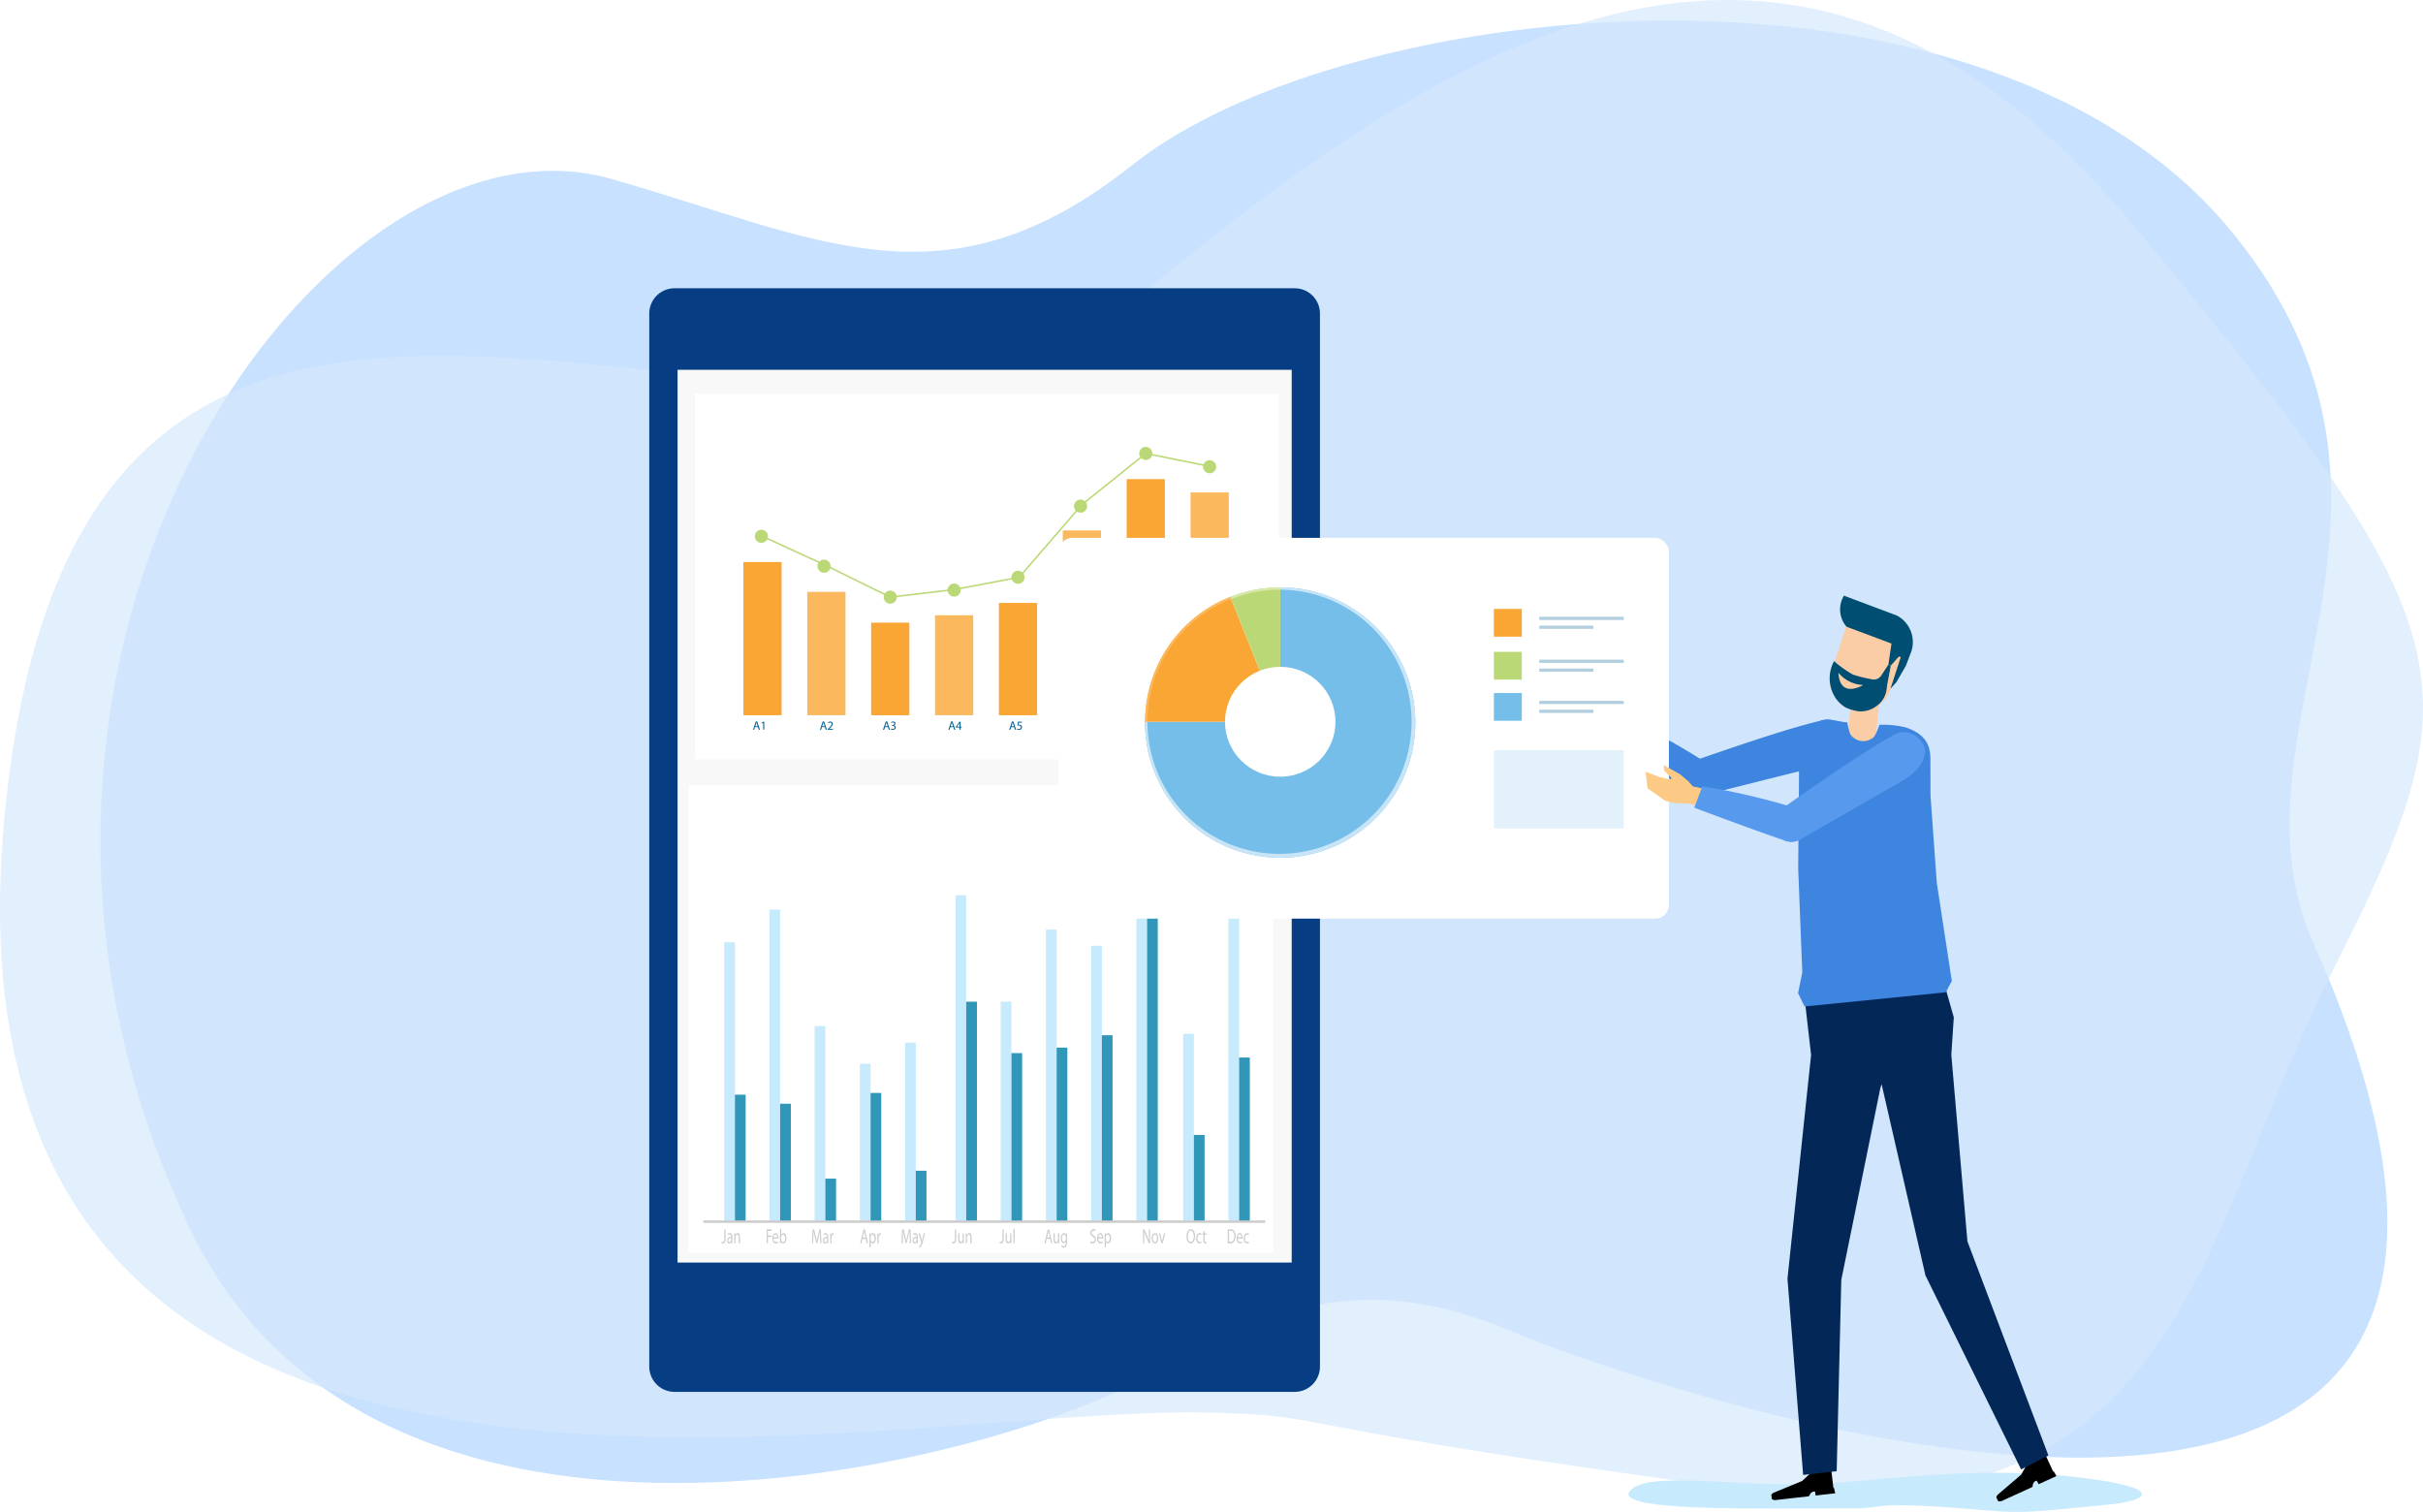
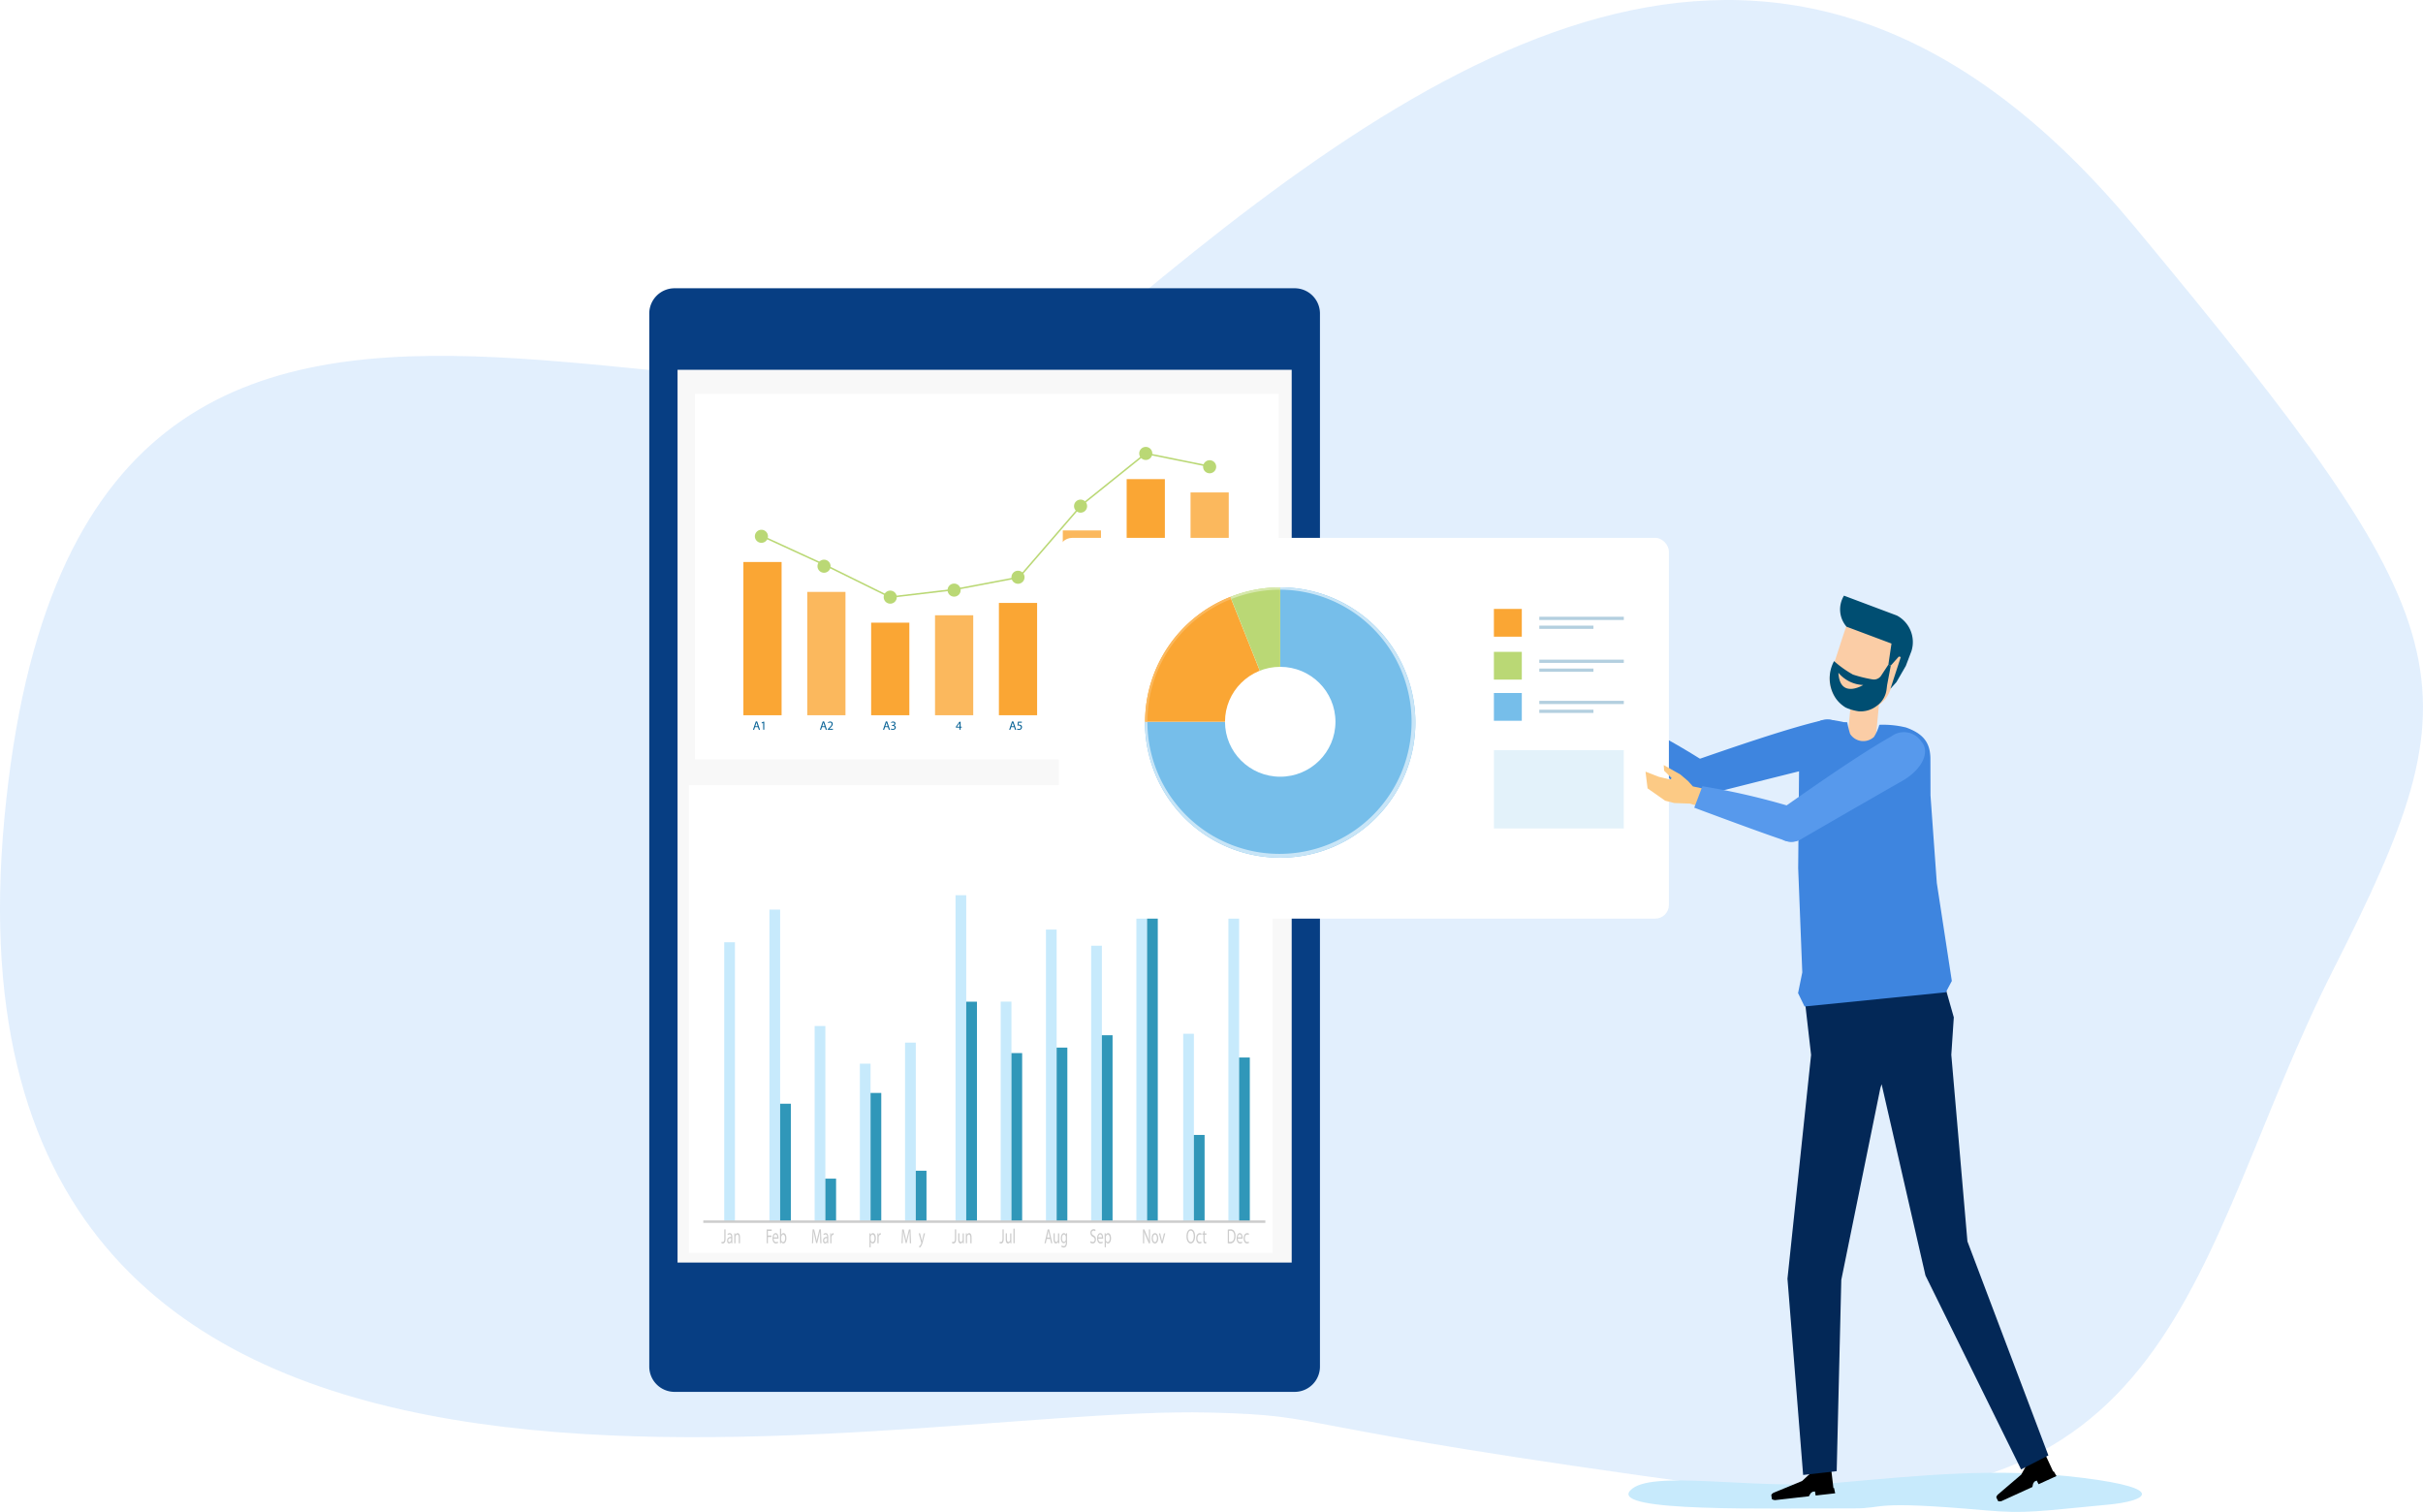
<svg xmlns="http://www.w3.org/2000/svg" width="241.998" height="150.999" viewBox="0 0 241.998 150.999">
  <defs>
    <filter id="Rectangle_4053" x="96.74" y="44.714" width="78.941" height="56.03">
      <feOffset dy="3" />
      <feGaussianBlur stdDeviation="3" result="blur" />
      <feFlood flood-opacity="0.161" />
      <feComposite operator="in" in2="blur" />
      <feComposite in="SourceGraphic" />
    </filter>
  </defs>
  <g id="Mobile-Analytics" transform="translate(13499.752 -12514.104)">
    <g id="Group_14998" data-name="Group 14998" transform="translate(-13499.751 12514.104)">
      <g id="Group_14996" data-name="Group 14996">
-         <path id="Path_10434" data-name="Path 10434" d="M391.8,456.874c-20.74,9.288-74.96,19.959-92.317-16.5-26.965-56.648,13.2-112.986,42.086-104.774,20.737,5.9,33.313,13.54,52.092-1.407,21.247-16.912,85.213-23.826,110.032,7,21.864,27.153-1.536,49.478,7.871,70.631,34.545,77.683-61.748,46.546-80.5,38.7S401.879,452.361,391.8,456.874Z" transform="translate(-280.544 -317.737)" fill="#c7e1ff" />
        <path id="Path_10435" data-name="Path 10435" d="M404,459.36c-33.313-.815-127.9,22.454-120.321-59.261s79.908-24.319,112.688-51.662,66.6-47.826,100.12-7.461,34.293,45.5,19.822,74.109-14.866,57.935-60.926,51.707S416.968,459.677,404,459.36Z" transform="translate(-283.25 -318.287)" fill="#d6e8fd" opacity="0.7" />
      </g>
      <g id="Group_14997" data-name="Group 14997" transform="translate(64.845 28.79)">
        <path id="Path_10436" data-name="Path 10436" d="M2.524,0H64.46a2.525,2.525,0,0,1,2.525,2.525V107.694a2.525,2.525,0,0,1-2.525,2.525H2.525A2.525,2.525,0,0,1,0,107.694V2.524A2.524,2.524,0,0,1,2.524,0Z" fill="#073e83" />
        <rect id="Rectangle_4016" data-name="Rectangle 4016" width="61.338" height="89.161" transform="translate(2.824 8.143)" fill="#f8f8f8" />
      </g>
      <path id="Path_10437" data-name="Path 10437" d="M459.916,428.812c-8.545-.022-24.3.41-22.351-1.774s12.2-.045,20.612-.776,16.022-1.571,24.622-.493,6.262,2.322,2.488,2.673c-6.937.645-8.168.923-12.189.57C461.326,427.975,463.243,428.822,459.916,428.812Z" transform="translate(-274.755 -278.167)" fill="#c7eafc" />
    </g>
    <g id="Group_15043" data-name="Group 15043" transform="translate(-13430.941 12553.433)">
      <g id="Group_15011" data-name="Group 15011" transform="translate(0.601)">
        <g id="Group_14999" data-name="Group 14999">
          <rect id="Rectangle_4017" data-name="Rectangle 4017" width="58.294" height="36.511" fill="#fff" />
        </g>
        <g id="Group_15010" data-name="Group 15010" transform="translate(4.834 5.304)">
          <g id="Group_15000" data-name="Group 15000" transform="translate(0 3.218)">
            <rect id="Rectangle_4018" data-name="Rectangle 4018" width="3.816" height="15.305" transform="translate(0 8.277)" fill="#faa634" />
            <rect id="Rectangle_4019" data-name="Rectangle 4019" width="3.816" height="12.317" transform="translate(6.38 11.264)" fill="#fbb85d" />
            <rect id="Rectangle_4020" data-name="Rectangle 4020" width="3.816" height="9.245" transform="translate(12.76 14.336)" fill="#faa634" />
            <rect id="Rectangle_4021" data-name="Rectangle 4021" width="3.816" height="9.984" transform="translate(19.14 13.597)" fill="#fbb85d" />
            <rect id="Rectangle_4022" data-name="Rectangle 4022" width="3.816" height="11.216" transform="translate(25.52 12.365)" fill="#faa634" />
            <rect id="Rectangle_4023" data-name="Rectangle 4023" width="3.816" height="18.458" transform="translate(31.9 5.124)" fill="#fbb85d" />
            <rect id="Rectangle_4024" data-name="Rectangle 4024" width="3.816" height="23.582" transform="translate(38.28)" fill="#faa634" />
            <rect id="Rectangle_4025" data-name="Rectangle 4025" width="3.816" height="22.251" transform="translate(44.66 1.33)" fill="#fbb85d" />
          </g>
          <g id="Group_15001" data-name="Group 15001" transform="translate(1.147)">
            <path id="Path_10438" data-name="Path 10438" d="M167.774,241.169l-.021-.01-6.263-3.088-6.5-2.986.064-.141,6.5,2.988,6.244,3.079,6.357-.752,6.473-1.226,6.237-7.222,6.419-5.156.035.008,6.577,1.33-.031.151-6.542-1.323-6.352,5.1-6.263,7.253-.027.005-6.5,1.232Z" transform="translate(-154.267 -226.085)" fill="#bad875" />
            <path id="Path_10439" data-name="Path 10439" d="M155.106,233.718h0a.653.653,0,0,1-.654-.652h0a.653.653,0,0,1,.654-.652h0a.652.652,0,0,1,.653.652h0a.652.652,0,0,1-.653.652Z" transform="translate(-154.452 -224.138)" fill="#bad875" />
            <path id="Path_10440" data-name="Path 10440" d="M159.771,235.951h0a.652.652,0,0,1-.653-.652h0a.652.652,0,0,1,.653-.652h0a.652.652,0,0,1,.654.652h0a.652.652,0,0,1-.654.652Z" transform="translate(-152.864 -223.383)" fill="#bad875" />
            <path id="Path_10441" data-name="Path 10441" d="M164.706,238.259h0a.652.652,0,0,1-.654-.652h0a.652.652,0,0,1,.654-.652h0a.652.652,0,0,1,.653.652h0a.652.652,0,0,1-.653.652Z" transform="translate(-151.185 -222.602)" fill="#bad875" />
            <path id="Path_10442" data-name="Path 10442" d="M169.466,237.735h0a.652.652,0,0,1-.654-.652h0a.652.652,0,0,1,.654-.652h0a.652.652,0,0,1,.653.652h0a.652.652,0,0,1-.653.652Z" transform="translate(-149.565 -222.78)" fill="#bad875" />
-             <path id="Path_10443" data-name="Path 10443" d="M174.226,236.774h0a.653.653,0,0,1-.654-.652h0a.653.653,0,0,1,.654-.652h0a.652.652,0,0,1,.653.652h0a.652.652,0,0,1-.653.652Z" transform="translate(-147.945 -223.104)" fill="#bad875" />
+             <path id="Path_10443" data-name="Path 10443" d="M174.226,236.774h0a.653.653,0,0,1-.654-.652h0a.653.653,0,0,1,.654-.652a.652.652,0,0,1,.653.652h0a.652.652,0,0,1-.653.652Z" transform="translate(-147.945 -223.104)" fill="#bad875" />
            <path id="Path_10444" data-name="Path 10444" d="M178.888,231.467h0a.652.652,0,0,1-.653-.652h0a.653.653,0,0,1,.653-.653h0a.653.653,0,0,1,.653.653h0a.652.652,0,0,1-.653.652Z" transform="translate(-146.358 -224.899)" fill="#bad875" />
            <path id="Path_10445" data-name="Path 10445" d="M183.746,227.534h0a.653.653,0,0,1-.654-.652h0a.654.654,0,0,1,.654-.653h0a.653.653,0,0,1,.653.653h0a.652.652,0,0,1-.653.652Z" transform="translate(-144.705 -226.229)" fill="#bad875" />
            <path id="Path_10446" data-name="Path 10446" d="M188.506,228.528h0a.653.653,0,0,1-.654-.652h0a.654.654,0,0,1,.654-.653h0a.653.653,0,0,1,.653.653h0a.652.652,0,0,1-.653.652Z" transform="translate(-143.085 -225.893)" fill="#bad875" />
          </g>
          <g id="Group_15009" data-name="Group 15009" transform="translate(0.96 27.417)">
            <path id="Path_10447" data-name="Path 10447" d="M154.509,247.289l-.086.261h-.111l.283-.831h.129l.284.831h-.114l-.09-.261Zm.273-.084-.082-.238a1.358,1.358,0,0,1-.043-.153h0c-.012.05-.027.1-.043.151l-.08.24Z" transform="translate(-154.312 -246.719)" fill="#005d92" />
            <path id="Path_10448" data-name="Path 10448" d="M155.111,246.842h0l-.139.075-.02-.082.174-.094h.092v.8h-.1Z" transform="translate(-154.095 -246.711)" fill="#005d92" />
            <g id="Group_15002" data-name="Group 15002" transform="translate(6.688)">
              <path id="Path_10449" data-name="Path 10449" d="M159.5,247.289l-.087.261H159.3l.283-.831h.13l.284.831h-.115l-.088-.261Zm.272-.084-.082-.238c-.017-.055-.031-.1-.043-.153h0c-.012.05-.025.1-.042.151l-.082.24Z" transform="translate(-159.302 -246.719)" fill="#005d92" />
              <path id="Path_10450" data-name="Path 10450" d="M159.885,247.546v-.066l.084-.083c.205-.2.3-.3.3-.419a.143.143,0,0,0-.16-.157.275.275,0,0,0-.17.067l-.035-.076a.356.356,0,0,1,.228-.082.226.226,0,0,1,.245.233c0,.149-.107.268-.276.431l-.064.059h.361v.09Z" transform="translate(-159.104 -246.715)" fill="#005d92" />
            </g>
            <g id="Group_15003" data-name="Group 15003" transform="translate(12.982)">
              <path id="Path_10451" data-name="Path 10451" d="M164.2,247.289l-.086.261H164l.283-.831h.129l.284.831h-.114l-.09-.261Zm.273-.084-.082-.238a1.358,1.358,0,0,1-.043-.153h0c-.012.05-.025.1-.042.151l-.082.24Z" transform="translate(-163.998 -246.719)" fill="#005d92" />
              <path id="Path_10452" data-name="Path 10452" d="M164.608,247.421a.357.357,0,0,0,.177.051c.139,0,.184-.088.182-.155,0-.112-.1-.161-.208-.161h-.06v-.082h.06c.079,0,.178-.04.178-.135,0-.064-.04-.12-.141-.12a.3.3,0,0,0-.16.052l-.028-.078a.369.369,0,0,1,.209-.063c.158,0,.229.094.229.191a.2.2,0,0,1-.147.189h0a.208.208,0,0,1,.178.206c0,.128-.1.241-.292.241a.418.418,0,0,1-.209-.055Z" transform="translate(-163.801 -246.715)" fill="#005d92" />
            </g>
            <g id="Group_15004" data-name="Group 15004" transform="translate(19.513)">
-               <path id="Path_10453" data-name="Path 10453" d="M169.068,247.289l-.087.261h-.111l.283-.831h.13l.284.831h-.115l-.088-.261Zm.272-.084-.082-.238c-.017-.055-.031-.1-.043-.153h0c-.012.05-.025.1-.042.151l-.082.24Z" transform="translate(-168.87 -246.719)" fill="#005d92" />
              <path id="Path_10454" data-name="Path 10454" d="M169.8,247.542v-.218h-.373v-.071l.358-.511h.118v.5h.113v.084H169.9v.218Zm0-.3v-.394h0c-.024.047-.044.082-.066.118l-.2.273h0Z" transform="translate(-168.681 -246.711)" fill="#005d92" />
            </g>
            <g id="Group_15005" data-name="Group 15005" transform="translate(25.59)">
              <path id="Path_10455" data-name="Path 10455" d="M173.6,247.289l-.086.261H173.4l.283-.831h.129l.284.831h-.115l-.088-.261Zm.273-.084-.082-.238a1.358,1.358,0,0,1-.043-.153h0c-.013.05-.027.1-.043.151l-.08.24Z" transform="translate(-173.404 -246.719)" fill="#005d92" />
              <path id="Path_10456" data-name="Path 10456" d="M174.467,246.833h-.307l-.031.206a.4.4,0,0,1,.066-.005.341.341,0,0,1,.173.043.228.228,0,0,1,.114.206.278.278,0,0,1-.3.274.4.4,0,0,1-.2-.05l.028-.083a.349.349,0,0,0,.172.044.177.177,0,0,0,.189-.174c0-.1-.07-.177-.231-.177a.8.8,0,0,0-.111.008l.052-.384h.385Z" transform="translate(-173.207 -246.711)" fill="#005d92" />
            </g>
            <g id="Group_15006" data-name="Group 15006" transform="translate(32.179)">
              <path id="Path_10457" data-name="Path 10457" d="M178.518,247.289l-.087.261h-.111l.283-.831h.13l.284.831H178.9l-.088-.261Zm.272-.084-.08-.238c-.019-.055-.031-.1-.044-.153h0c-.012.05-.025.1-.042.151l-.082.24Z" transform="translate(-178.32 -246.719)" fill="#005d92" />
              <path id="Path_10458" data-name="Path 10458" d="M179.365,246.822a.449.449,0,0,0-.082,0,.327.327,0,0,0-.279.285h0a.245.245,0,0,1,.437.167.269.269,0,0,1-.267.282c-.172,0-.284-.134-.284-.343a.5.5,0,0,1,.135-.361.442.442,0,0,1,.257-.118.481.481,0,0,1,.079-.007Zm-.031.462a.163.163,0,0,0-.166-.183.177.177,0,0,0-.156.1.1.1,0,0,0-.012.048c0,.131.063.229.177.229.094,0,.157-.078.157-.2Z" transform="translate(-178.125 -246.715)" fill="#005d92" />
            </g>
            <g id="Group_15007" data-name="Group 15007" transform="translate(38.552)">
              <path id="Path_10459" data-name="Path 10459" d="M183.272,247.289l-.087.261h-.11l.283-.831h.129l.284.831h-.115l-.088-.261Zm.273-.084-.082-.238c-.019-.055-.031-.1-.044-.153h0c-.013.05-.027.1-.043.151l-.08.24Z" transform="translate(-183.075 -246.719)" fill="#005d92" />
              <path id="Path_10460" data-name="Path 10460" d="M184.175,246.742v.071l-.35.729h-.113l.348-.708h-.393v-.09Z" transform="translate(-182.873 -246.711)" fill="#005d92" />
            </g>
            <g id="Group_15008" data-name="Group 15008" transform="translate(44.964)">
              <path id="Path_10461" data-name="Path 10461" d="M188.056,247.289l-.086.261h-.111l.283-.831h.129l.284.831h-.114l-.09-.261Zm.273-.084-.082-.238a1.358,1.358,0,0,1-.043-.153h0c-.012.05-.027.1-.043.151l-.08.24Z" transform="translate(-187.859 -246.719)" fill="#005d92" />
              <path id="Path_10462" data-name="Path 10462" d="M188.434,247.342a.229.229,0,0,1,.159-.214h0a.2.2,0,0,1-.127-.179.225.225,0,0,1,.248-.214.207.207,0,0,1,.233.2.2.2,0,0,1-.131.187h0a.221.221,0,0,1,.161.206.247.247,0,0,1-.272.234C188.535,247.561,188.434,247.46,188.434,247.342Zm.432,0c0-.1-.067-.145-.177-.175a.172.172,0,0,0-.143.165.148.148,0,0,0,.159.154.146.146,0,0,0,.161-.148Zm-.3-.4c0,.08.06.123.154.149a.16.16,0,0,0,.122-.146.126.126,0,0,0-.137-.131.128.128,0,0,0-.138.123Z" transform="translate(-187.663 -246.715)" fill="#005d92" />
            </g>
          </g>
        </g>
      </g>
      <g id="Group_15017" data-name="Group 15017" transform="translate(0 39.091)">
        <rect id="Rectangle_4026" data-name="Rectangle 4026" width="58.294" height="46.705" fill="#fff" />
        <g id="Group_15016" data-name="Group 15016" transform="translate(1.43 2.984)">
          <g id="Group_15012" data-name="Group 15012" transform="translate(2.091)">
            <rect id="Rectangle_4027" data-name="Rectangle 4027" width="1.069" height="27.903" transform="translate(0 12.702)" fill="#c7eafc" />
            <rect id="Rectangle_4028" data-name="Rectangle 4028" width="1.07" height="31.163" transform="translate(4.515 9.442)" fill="#c7eafc" />
            <rect id="Rectangle_4029" data-name="Rectangle 4029" width="1.068" height="18.764" transform="translate(45.84 21.841)" fill="#c7eafc" />
            <rect id="Rectangle_4030" data-name="Rectangle 4030" width="1.069" height="40.605" transform="translate(50.356)" fill="#c7eafc" />
            <rect id="Rectangle_4031" data-name="Rectangle 4031" width="1.069" height="19.54" transform="translate(9.031 21.065)" fill="#c7eafc" />
            <rect id="Rectangle_4032" data-name="Rectangle 4032" width="1.069" height="15.776" transform="translate(13.546 24.829)" fill="#c7eafc" />
            <rect id="Rectangle_4033" data-name="Rectangle 4033" width="1.07" height="17.879" transform="translate(18.062 22.726)" fill="#c7eafc" />
            <rect id="Rectangle_4034" data-name="Rectangle 4034" width="1.069" height="32.602" transform="translate(23.101 8.003)" fill="#c7eafc" />
            <rect id="Rectangle_4035" data-name="Rectangle 4035" width="1.071" height="21.975" transform="translate(27.616 18.63)" fill="#c7eafc" />
            <rect id="Rectangle_4036" data-name="Rectangle 4036" width="1.068" height="29.17" transform="translate(32.132 11.435)" fill="#c7eafc" />
            <rect id="Rectangle_4037" data-name="Rectangle 4037" width="1.07" height="27.557" transform="translate(36.648 13.048)" fill="#c7eafc" />
            <rect id="Rectangle_4038" data-name="Rectangle 4038" width="1.069" height="33.598" transform="translate(41.163 7.007)" fill="#c7eafc" />
          </g>
          <g id="Group_15013" data-name="Group 15013" transform="translate(3.16 9.032)">
-             <rect id="Rectangle_4039" data-name="Rectangle 4039" width="1.07" height="12.681" transform="translate(0 18.893)" fill="#3097b9" />
            <rect id="Rectangle_4040" data-name="Rectangle 4040" width="1.07" height="11.777" transform="translate(4.516 19.796)" fill="#3097b9" />
            <rect id="Rectangle_4041" data-name="Rectangle 4041" width="1.07" height="8.661" transform="translate(45.839 22.912)" fill="#3097b9" />
            <rect id="Rectangle_4042" data-name="Rectangle 4042" width="1.069" height="16.394" transform="translate(50.356 15.179)" fill="#3097b9" />
            <rect id="Rectangle_4043" data-name="Rectangle 4043" width="1.071" height="4.295" transform="translate(9.031 27.278)" fill="#3097b9" />
            <rect id="Rectangle_4044" data-name="Rectangle 4044" width="1.07" height="12.854" transform="translate(13.546 18.719)" fill="#3097b9" />
            <rect id="Rectangle_4045" data-name="Rectangle 4045" width="1.069" height="5.087" transform="translate(18.063 26.487)" fill="#3097b9" />
            <rect id="Rectangle_4046" data-name="Rectangle 4046" width="1.071" height="21.968" transform="translate(23.101 9.605)" fill="#3097b9" />
            <rect id="Rectangle_4047" data-name="Rectangle 4047" width="1.069" height="16.836" transform="translate(27.618 14.738)" fill="#3097b9" />
            <rect id="Rectangle_4048" data-name="Rectangle 4048" width="1.068" height="18.617" transform="translate(36.649 12.956)" fill="#3097b9" />
            <rect id="Rectangle_4049" data-name="Rectangle 4049" width="1.07" height="17.383" transform="translate(32.131 14.19)" fill="#3097b9" />
            <rect id="Rectangle_4050" data-name="Rectangle 4050" width="1.069" height="31.573" transform="translate(41.164)" fill="#3097b9" />
          </g>
          <g id="Group_15015" data-name="Group 15015" transform="translate(0 40.484)">
            <rect id="Rectangle_4051" data-name="Rectangle 4051" width="56.136" height="0.242" fill="#ccc" />
            <g id="Group_15014" data-name="Group 15014" transform="translate(1.809 0.821)">
              <path id="Path_10463" data-name="Path 10463" d="M74.753,557.138h.123v.926c0,.365-.123.478-.285.478a.311.311,0,0,1-.13-.029l.018-.145a.225.225,0,0,0,.1.026c.108,0,.171-.074.171-.345v-.909" transform="translate(-74.461 -557.064)" fill="#ccc" />
              <path id="Path_10464" data-name="Path 10464" d="M75.125,557.759c-.136-.006-.288.029-.288.223,0,.119.053.171.114.171a.19.19,0,0,0,.167-.167l.007-.055Zm.119.264a2.063,2.063,0,0,0,.009.242h-.11l-.011-.126h0a.236.236,0,0,1-.206.145c-.136,0-.2-.138-.2-.284,0-.239.143-.368.4-.368v-.019c0-.08-.015-.232-.154-.229a.253.253,0,0,0-.178.074l-.026-.119a.319.319,0,0,1,.222-.087c.206,0,.259.207.259.4v.371" transform="translate(-74.155 -556.808)" fill="#ccc" />
              <path id="Path_10465" data-name="Path 10465" d="M75.051,557.54c0-.1,0-.184-.007-.264h.108l.009.161h0a.246.246,0,0,1,.22-.184c.1,0,.242.081.242.419v.593H75.5v-.574c0-.158-.04-.294-.156-.294-.079,0-.141.087-.165.184a.479.479,0,0,0-.009.087v.6h-.121v-.726" transform="translate(-73.764 -556.808)" fill="#ccc" />
              <path id="Path_10466" data-name="Path 10466" d="M76.519,557.138h.506v.149h-.384v.46H77v.147h-.354v.626h-.123v-1.382" transform="translate(-72 -557.063)" fill="#ccc" />
              <path id="Path_10467" data-name="Path 10467" d="M77.264,557.672c0-.113-.033-.29-.171-.29s-.178.164-.187.29Zm-.36.129c0,.246.108.346.231.346a.312.312,0,0,0,.187-.052l.024.129a.411.411,0,0,1-.226.061c-.209,0-.334-.2-.334-.5s.121-.532.318-.532c.22,0,.277.284.277.464v.084H76.9" transform="translate(-71.682 -556.808)" fill="#ccc" />
              <path id="Path_10468" data-name="Path 10468" d="M77.251,558.176a.277.277,0,0,0,0,.061c.022.126.094.216.184.216.13,0,.206-.158.206-.384,0-.2-.07-.371-.2-.371-.081,0-.16.087-.184.223a.384.384,0,0,0-.007.077Zm-.123-1.061h.123v.626h0a.243.243,0,0,1,.231-.181c.167,0,.285.2.285.5,0,.355-.154.529-.305.529a.241.241,0,0,1-.226-.18h0l-.009.161h-.1v-1.458" transform="translate(-71.277 -557.115)" fill="#ccc" />
              <path id="Path_10469" data-name="Path 10469" d="M79.4,557.912c-.007-.19-.015-.426-.015-.594h0c-.031.161-.068.332-.116.526l-.167.668H79l-.154-.658c-.044-.2-.081-.371-.108-.535h0c0,.171-.009.4-.018.609l-.026.594H78.58l.066-1.384H78.8l.16.671c.037.168.07.32.094.464h0c.024-.142.057-.293.1-.464l.165-.671h.156l.059,1.384h-.121l-.022-.61" transform="translate(-69.536 -557.064)" fill="#ccc" />
              <path id="Path_10470" data-name="Path 10470" d="M79.489,557.759c-.134-.006-.285.029-.285.223,0,.119.053.171.114.171a.184.184,0,0,0,.165-.167l.007-.055Zm.119.264a2.024,2.024,0,0,0,.011.242h-.112l-.009-.126h0a.236.236,0,0,1-.206.145c-.136,0-.206-.138-.206-.284,0-.239.145-.368.406-.368v-.019c0-.08-.015-.232-.154-.229a.253.253,0,0,0-.178.074l-.029-.119a.33.33,0,0,1,.226-.087c.2,0,.255.207.255.4v.371" transform="translate(-68.937 -556.808)" fill="#ccc" />
              <path id="Path_10471" data-name="Path 10471" d="M79.416,557.582c0-.116,0-.219-.007-.306h.108v.19h.007c.031-.129.105-.213.187-.213h.035v.171H79.7c-.086,0-.147.094-.165.229v.613h-.121v-.684" transform="translate(-68.544 -556.808)" fill="#ccc" />
-               <path id="Path_10472" data-name="Path 10472" d="M81.309,557.948l-.092-.4c-.022-.087-.035-.171-.048-.252h0c-.011.081-.029.168-.048.252l-.09.4Zm-.31.139-.1.435h-.125l.321-1.384h.145l.321,1.384h-.13l-.1-.435H81" transform="translate(-66.907 -557.064)" fill="#ccc" />
              <path id="Path_10473" data-name="Path 10473" d="M81.32,557.863v.071c.022.123.1.213.184.213.13,0,.2-.158.2-.384,0-.2-.07-.367-.2-.367-.083,0-.162.087-.184.222a.388.388,0,0,0-.009.071Zm-.12-.263c0-.132,0-.229-.007-.322H81.3l.009.164h0a.257.257,0,0,1,.239-.187c.165,0,.288.2.288.5,0,.358-.149.532-.31.532a.228.228,0,0,1-.206-.155h0v.539H81.2V557.6" transform="translate(-66.411 -556.808)" fill="#ccc" />
              <path id="Path_10474" data-name="Path 10474" d="M81.561,557.582c0-.116,0-.219-.007-.306h.108v.19h.007c.031-.129.105-.213.189-.213h.033v.171h-.042c-.088,0-.147.094-.167.229v.613h-.123v-.684" transform="translate(-65.979 -556.808)" fill="#ccc" />
              <path id="Path_10475" data-name="Path 10475" d="M83.47,557.912c-.007-.19-.018-.426-.018-.594h0c-.035.161-.072.332-.121.526l-.167.668h-.09l-.154-.658c-.044-.2-.081-.371-.108-.535h0c0,.171-.009.4-.018.609l-.026.594h-.114l.064-1.384h.156l.16.671c.04.168.07.32.094.464h0c.024-.142.057-.293.1-.464l.169-.671h.154l.059,1.384h-.121l-.022-.61" transform="translate(-64.665 -557.064)" fill="#ccc" />
-               <path id="Path_10476" data-name="Path 10476" d="M83.561,557.759c-.134-.006-.285.029-.285.223,0,.119.05.171.114.171.088,0,.145-.08.165-.167l.007-.055Zm.119.264a2,2,0,0,0,.009.242h-.11l-.009-.126h0a.242.242,0,0,1-.206.145c-.138,0-.206-.138-.206-.284,0-.239.145-.368.4-.368v-.019c0-.08-.013-.232-.152-.229a.253.253,0,0,0-.178.074l-.029-.119a.323.323,0,0,1,.222-.087c.209,0,.259.207.259.4v.371" transform="translate(-64.067 -556.808)" fill="#ccc" />
              <path id="Path_10477" data-name="Path 10477" d="M83.571,557.26l.147.584a1.822,1.822,0,0,1,.044.2h0c.011-.061.026-.136.042-.207l.134-.581h.13l-.184.7a1.675,1.675,0,0,1-.231.619.278.278,0,0,1-.149.116l-.031-.148a.319.319,0,0,0,.108-.087.672.672,0,0,0,.1-.2l.009-.042a.186.186,0,0,0-.009-.048l-.25-.91h.134" transform="translate(-63.728 -556.792)" fill="#ccc" />
              <path id="Path_10478" data-name="Path 10478" d="M85.241,557.138h.123v.926c0,.365-.123.478-.283.478a.3.3,0,0,1-.13-.029l.015-.145a.232.232,0,0,0,.1.026c.108,0,.171-.074.171-.345v-.909" transform="translate(-61.917 -557.064)" fill="#ccc" />
              <path id="Path_10479" data-name="Path 10479" d="M85.8,557.976c0,.1,0,.194.007.274H85.7l-.007-.161h0a.257.257,0,0,1-.224.18c-.105,0-.233-.084-.233-.432v-.578h.123v.542c0,.19.042.319.151.319.083,0,.141-.081.163-.168a.337.337,0,0,0,.011-.09v-.6H85.8v.716" transform="translate(-61.587 -556.792)" fill="#ccc" />
              <path id="Path_10480" data-name="Path 10480" d="M85.584,557.54c0-.1,0-.184-.007-.264h.108l.009.161h0a.252.252,0,0,1,.224-.184c.094,0,.237.081.237.419v.593h-.123v-.574c0-.158-.04-.294-.156-.294-.079,0-.14.087-.165.184a.5.5,0,0,0-.007.087v.6h-.123v-.726" transform="translate(-61.169 -556.808)" fill="#ccc" />
              <path id="Path_10481" data-name="Path 10481" d="M87.408,557.138h.121v.926c0,.365-.121.478-.285.478a.32.32,0,0,1-.13-.029l.018-.145a.232.232,0,0,0,.1.026c.11,0,.173-.074.173-.345v-.909" transform="translate(-59.331 -557.064)" fill="#ccc" />
              <path id="Path_10482" data-name="Path 10482" d="M87.959,557.976a2.589,2.589,0,0,0,.009.274h-.11l-.007-.161h0a.263.263,0,0,1-.224.18c-.108,0-.233-.084-.233-.432v-.578h.123v.542c0,.19.04.319.149.319.083,0,.141-.081.162-.168a.335.335,0,0,0,.011-.09v-.6h.121v.716" transform="translate(-58.998 -556.792)" fill="#ccc" />
              <rect id="Rectangle_4052" data-name="Rectangle 4052" width="0.124" height="1.457" transform="translate(29.166)" fill="#ccc" />
              <path id="Path_10483" data-name="Path 10483" d="M89.692,557.948l-.094-.4c-.02-.087-.035-.171-.048-.252h0c-.013.081-.029.168-.046.252l-.09.4Zm-.31.139-.1.435h-.127l.321-1.384h.147l.318,1.384h-.127l-.1-.435H89.38" transform="translate(-56.887 -557.064)" fill="#ccc" />
              <path id="Path_10484" data-name="Path 10484" d="M90.138,557.976v.274h-.11l-.007-.161h0a.252.252,0,0,1-.222.18c-.105,0-.231-.084-.231-.432v-.578h.121v.542c0,.19.042.319.152.319.081,0,.138-.081.16-.168a.336.336,0,0,0,.011-.09v-.6h.125v.716" transform="translate(-56.395 -556.792)" fill="#ccc" />
              <path id="Path_10485" data-name="Path 10485" d="M90.4,557.666a.487.487,0,0,0-.007-.084c-.022-.1-.079-.19-.171-.19-.116,0-.2.145-.2.374,0,.2.068.358.2.358.077,0,.145-.068.171-.184a.512.512,0,0,0,.009-.1Zm.123.452a.787.787,0,0,1-.094.458.309.309,0,0,1-.25.116.333.333,0,0,1-.222-.081l.031-.142a.278.278,0,0,0,.2.08c.125,0,.217-.094.217-.345v-.11h0a.235.235,0,0,1-.213.165c-.167,0-.288-.21-.288-.481,0-.339.149-.526.305-.526a.226.226,0,0,1,.211.171h0v-.149h.11c0,.068-.007.149-.007.264v.578" transform="translate(-56.002 -556.808)" fill="#ccc" />
              <path id="Path_10486" data-name="Path 10486" d="M91.27,558.318a.319.319,0,0,0,.215.09c.125,0,.2-.094.2-.236a.278.278,0,0,0-.178-.271.426.426,0,0,1-.248-.4.332.332,0,0,1,.305-.374.317.317,0,0,1,.206.071l-.033.142a.282.282,0,0,0-.178-.065.186.186,0,0,0-.178.206c0,.129.057.194.187.268a.416.416,0,0,1,.239.406c0,.213-.108.4-.327.4a.363.363,0,0,1-.242-.09l.033-.149" transform="translate(-54.401 -557.079)" fill="#ccc" />
              <path id="Path_10487" data-name="Path 10487" d="M92.03,557.672c0-.113-.033-.29-.171-.29s-.176.164-.189.29Zm-.36.129c0,.246.108.346.233.346a.321.321,0,0,0,.187-.052l.022.129a.4.4,0,0,1-.226.061c-.206,0-.334-.2-.334-.5s.123-.532.318-.532c.222,0,.279.284.279.464a.453.453,0,0,1,0,.084H91.67" transform="translate(-54.025 -556.808)" fill="#ccc" />
              <path id="Path_10488" data-name="Path 10488" d="M92.016,557.863a.368.368,0,0,0,0,.071c.024.123.1.213.187.213.127,0,.2-.158.2-.384,0-.2-.072-.367-.2-.367-.083,0-.162.087-.187.222a.385.385,0,0,0-.007.071Zm-.123-.265v-.322H92l.007.164h0a.259.259,0,0,1,.239-.187c.165,0,.288.2.288.5,0,.358-.149.532-.307.532a.231.231,0,0,1-.209-.155h0v.539H91.9V557.6" transform="translate(-53.619 -556.808)" fill="#ccc" />
              <path id="Path_10489" data-name="Path 10489" d="M93.637,558.522v-1.384h.136l.3.7c.068.161.123.31.169.452h0c-.011-.187-.013-.355-.013-.568v-.58h.114v1.384H94.22l-.3-.7a4.671,4.671,0,0,1-.176-.458h0c.009.174.009.342.009.567v.594h-.114" transform="translate(-51.531 -557.064)" fill="#ccc" />
              <path id="Path_10490" data-name="Path 10490" d="M94.156,557.769c0,.216.086.381.2.381s.206-.162.206-.384c0-.168-.057-.378-.2-.378S94.156,557.582,94.156,557.769Zm.536-.01c0,.371-.173.526-.336.526-.182,0-.325-.194-.325-.506,0-.332.151-.526.336-.526s.325.207.325.506" transform="translate(-51.06 -556.808)" fill="#ccc" />
              <path id="Path_10491" data-name="Path 10491" d="M94.492,557.26l.132.552c.022.094.042.174.055.255h0c.015-.081.035-.161.057-.255l.13-.552H95l-.261.99H94.62l-.257-.99h.132" transform="translate(-50.666 -556.792)" fill="#ccc" />
              <path id="Path_10492" data-name="Path 10492" d="M95.745,557.85c0,.3.108.565.3.565s.3-.265.3-.574c0-.277-.1-.567-.3-.567s-.3.277-.3.577Zm.731-.019c0,.474-.2.725-.437.725s-.424-.284-.424-.7c0-.436.184-.723.437-.723s.424.287.424.7" transform="translate(-49.166 -557.079)" fill="#ccc" />
              <path id="Path_10493" data-name="Path 10493" d="M96.588,558.227a.328.328,0,0,1-.193.058c-.2,0-.338-.2-.338-.506s.143-.526.364-.526a.3.3,0,0,1,.169.052l-.026.135a.259.259,0,0,0-.143-.045c-.156,0-.239.171-.239.374,0,.232.1.374.235.374a.284.284,0,0,0,.149-.049l.022.133" transform="translate(-48.637 -556.808)" fill="#ccc" />
              <path id="Path_10494" data-name="Path 10494" d="M96.562,557.186v.239h.176v.136h-.176v.536c0,.122.022.19.09.19a.177.177,0,0,0,.072-.013l.007.139a.238.238,0,0,1-.11.023.159.159,0,0,1-.134-.074.527.527,0,0,1-.044-.258v-.542h-.105v-.136h.105v-.187l.119-.052" transform="translate(-48.301 -556.957)" fill="#ccc" />
              <path id="Path_10495" data-name="Path 10495" d="M97.617,558.386a.691.691,0,0,0,.123.006c.259,0,.4-.21.4-.584,0-.323-.125-.532-.38-.532a.52.52,0,0,0-.143.016Zm-.123-1.223a1.232,1.232,0,0,1,.259-.029.448.448,0,0,1,.382.171.819.819,0,0,1,.132.5.949.949,0,0,1-.136.539.476.476,0,0,1-.415.2,1.415,1.415,0,0,1-.222-.016V557.17" transform="translate(-46.919 -557.07)" fill="#ccc" />
              <path id="Path_10496" data-name="Path 10496" d="M98.373,557.672c0-.113-.033-.29-.171-.29s-.178.164-.187.29Zm-.36.129c0,.246.105.346.231.346a.316.316,0,0,0,.187-.052l.022.129a.393.393,0,0,1-.226.061c-.206,0-.329-.2-.329-.5s.119-.532.316-.532c.22,0,.279.284.279.464a.8.8,0,0,1,0,.084h-.474" transform="translate(-46.437 -556.808)" fill="#ccc" />
              <path id="Path_10497" data-name="Path 10497" d="M98.744,558.227a.322.322,0,0,1-.193.058c-.2,0-.336-.2-.336-.506s.143-.526.362-.526a.3.3,0,0,1,.171.052l-.031.135a.246.246,0,0,0-.141-.045c-.154,0-.239.171-.239.374,0,.232.1.374.235.374a.284.284,0,0,0,.152-.049l.02.133" transform="translate(-46.056 -556.808)" fill="#ccc" />
            </g>
          </g>
        </g>
      </g>
      <g id="Group_15042" data-name="Group 15042" transform="translate(36.929 11.386)">
        <g id="Group_15019" data-name="Group 15019" transform="translate(51.045 17.72)">
          <path id="Path_10498" data-name="Path 10498" d="M437.529,374.936l-1.572-.869-.311-.662-.545-.842-1.314-1.375-.126.548.5.914-.148.124-1.03-.6-1.128-.88-.287,1.658,1.323,1.687.8.485,1.492.508,1.383.934Z" transform="translate(-431.567 -371.188)" fill="#fbcda6" />
          <g id="Group_15018" data-name="Group 15018" transform="translate(4.071 3.213)">
            <path id="Path_10499" data-name="Path 10499" d="M439.333,379.738l-.029-.161c-.127-1,.468-1.681,1.745-2.122,2.952-1.018,8.57-2.97,11.938-3.769a2.086,2.086,0,0,1,2.763,1.3l.076.168c.407,1.222-.893,2.581-3,3.094-3.6.881-11.32,2.838-11.32,2.838a1.731,1.731,0,0,1-2.173-1.348Z" transform="translate(-432.13 -373.325)" fill="#3e85df" />
            <path id="Path_10500" data-name="Path 10500" d="M434.366,375.241l1.37-1.838a70.494,70.494,0,0,1,7.937,4.368c1.142.844,1.672,1.5,1.194,2.392h0a1.826,1.826,0,0,1-2.907.559C439.825,379.271,434.366,375.241,434.366,375.241Z" transform="translate(-434.366 -373.403)" fill="#3e85df" />
          </g>
        </g>
        <g id="Group_15028" data-name="Group 15028">
          <g id="Group_15020" data-name="Group 15020">
            <g transform="matrix(1, 0, 0, 1, -105.74, -50.71)" filter="url(#Rectangle_4053)">
              <rect id="Rectangle_4053-2" data-name="Rectangle 4053" width="60.941" height="38.03" rx="1.365" transform="translate(105.74 50.71)" fill="#fff" />
            </g>
          </g>
          <g id="Group_15027" data-name="Group 15027" transform="translate(8.627 7.945)">
            <path id="Path_10501" data-name="Path 10501" d="M85.6,210.547v13.425H72.1a13.5,13.5,0,1,0,13.5-13.425Z" transform="translate(-72.108 -210.547)" fill="#76beea" />
            <path id="Path_10502" data-name="Path 10502" d="M72.108,223.737H85.6l-4.978-12.471A13.423,13.423,0,0,0,72.108,223.737Z" transform="translate(-72.108 -210.312)" fill="#faa634" />
            <path id="Path_10503" data-name="Path 10503" d="M78.493,211.5l4.978,12.471V210.547A13.514,13.514,0,0,0,78.493,211.5Z" transform="translate(-69.974 -210.547)" fill="#bad875" />
            <path id="Path_10504" data-name="Path 10504" d="M78.58,211.716a13.253,13.253,0,0,1,4.891-.937h0v-.232h0a13.514,13.514,0,0,0-4.978.954h0l.087.216Z" transform="translate(-69.974 -210.547)" fill="#d6e8ac" />
            <path id="Path_10505" data-name="Path 10505" d="M85.6,210.547v.232a13.193,13.193,0,1,1-13.263,13.193H72.1a13.5,13.5,0,1,0,13.5-13.425Z" transform="translate(-72.108 -210.547)" fill="#c8e5f7" />
            <path id="Path_10506" data-name="Path 10506" d="M72.341,223.737a13.125,13.125,0,0,1,8.372-12.254l-.087-.216a13.421,13.421,0,0,0-8.519,12.471h.233Z" transform="translate(-72.108 -210.312)" fill="#fbb85d" />
            <g id="Group_15026" data-name="Group 15026" transform="translate(34.836 2.154)">
              <rect id="Rectangle_4054" data-name="Rectangle 4054" width="2.788" height="2.773" fill="#faa634" />
              <g id="Group_15021" data-name="Group 15021" transform="translate(4.535 0.782)" opacity="0.3">
                <rect id="Rectangle_4055" data-name="Rectangle 4055" width="8.441" height="0.322" fill="#005d92" />
                <rect id="Rectangle_4056" data-name="Rectangle 4056" width="5.407" height="0.322" transform="translate(0 0.887)" fill="#005d92" />
              </g>
              <g id="Group_15023" data-name="Group 15023" transform="translate(0 4.287)">
                <rect id="Rectangle_4057" data-name="Rectangle 4057" width="2.788" height="2.773" fill="#bad875" />
                <g id="Group_15022" data-name="Group 15022" transform="translate(4.535 0.781)" opacity="0.3">
                  <rect id="Rectangle_4058" data-name="Rectangle 4058" width="8.441" height="0.322" fill="#005d92" />
                  <rect id="Rectangle_4059" data-name="Rectangle 4059" width="5.407" height="0.322" transform="translate(0 0.888)" fill="#005d92" />
                </g>
              </g>
              <g id="Group_15025" data-name="Group 15025" transform="translate(0 8.397)">
                <rect id="Rectangle_4060" data-name="Rectangle 4060" width="2.788" height="2.773" fill="#76beea" />
                <g id="Group_15024" data-name="Group 15024" transform="translate(4.535 0.782)" opacity="0.3">
                  <rect id="Rectangle_4061" data-name="Rectangle 4061" width="8.441" height="0.322" fill="#005d92" />
                  <rect id="Rectangle_4062" data-name="Rectangle 4062" width="5.407" height="0.322" transform="translate(0 0.887)" fill="#005d92" />
                </g>
              </g>
            </g>
            <rect id="Rectangle_4063" data-name="Rectangle 4063" width="12.976" height="7.82" transform="translate(34.836 16.258)" fill="#76beea" opacity="0.2" />
            <ellipse id="Ellipse_2412" data-name="Ellipse 2412" cx="5.516" cy="5.487" rx="5.516" ry="5.487" transform="translate(7.98 7.938)" fill="#fff" />
          </g>
        </g>
        <g id="Group_15041" data-name="Group 15041" transform="translate(58.607 8.776)">
          <g id="Group_15038" data-name="Group 15038" transform="translate(12.566)">
            <g id="Group_15032" data-name="Group 15032" transform="translate(0 38.844)">
              <g id="Group_15029" data-name="Group 15029" transform="translate(0 48.29)">
                <path id="Path_10507" data-name="Path 10507" d="M449.686,427.424l.081-.01.065.406,1.953-.222-.115-.534-.064.007v-.006l-.233-1.98-2.027.231-.013.265-.858.791-2.866,1.182s-.221.128-.2.254l.035.234.022.139s.042.058.292.1l3.4-.386.173-.3.186-.148Z" transform="translate(-445.408 -425.085)" />
              </g>
              <g id="Group_15030" data-name="Group 15030" transform="translate(22.473 46.82)">
                <path id="Path_10508" data-name="Path 10508" d="M464.819,426.818l.074-.035.188.366,1.789-.817-.276-.47-.058.025v-.006l-.838-1.809-1.856.847.07.257-.569,1.017-2.356,2.012s-.172.19-.113.3l.106.21.064.126s.058.042.308.006l3.109-1.42.073-.335.131-.2Z" transform="translate(-460.862 -424.072)" />
              </g>
              <g id="Group_15031" data-name="Group 15031" transform="translate(1.612)">
                <path id="Path_10509" data-name="Path 10509" d="M462.2,391.8l-13.948,1.584.228,1.993.395,3.442-2.359,22.352,1.565,19.6,3.351-.38.46-19.1,3.9-19.152.126-.391,4.38,19.1,9.553,19.37,2.724-1.4-8.086-21.377-1.609-18.63.249-3.745Z" transform="translate(-446.517 -391.798)" fill="#032857" />
              </g>
            </g>
            <g id="Group_15037" data-name="Group 15037" transform="translate(2.67)">
              <g id="Group_15035" data-name="Group 15035" transform="translate(3.151)">
                <g id="Group_15033" data-name="Group 15033" transform="translate(1.745 10.231)">
                  <path id="Path_10510" data-name="Path 10510" d="M0,0H4.479V2.808L0,2.805Z" transform="translate(0 4.46) rotate(-84.526)" fill="#fbcda6" />
                </g>
                <g id="Group_15034" data-name="Group 15034" transform="translate(0.133)">
                  <path id="Path_10511" data-name="Path 10511" d="M449.815,370.9a3.127,3.127,0,1,0,5.721,2.333c.106-.261,1.626-3.567,1.678-3.83l-6.057-2.471C451.008,367.161,449.922,370.643,449.815,370.9Z" transform="translate(-449.502 -364.161)" fill="#fbcda6" />
                  <path id="Path_10512" data-name="Path 10512" d="M457.258,370.566a3,3,0,0,0-1.451-3.559l-5.285-1.985a2.633,2.633,0,0,0,.256,3.1l4.489,1.683-.311,2.1.24.1.8-.9.2.041-1.034,3.18.6-.673.937-1.619Z" transform="translate(-449.221 -365.023)" fill="#004e72" />
                </g>
                <path id="Path_10513" data-name="Path 10513" d="M449.853,369.528a10.774,10.774,0,0,0,1.883,1.343,13.306,13.306,0,0,0,1.968.485.857.857,0,0,0,.852-.379l.723-1.1.24.1-.364,1.927-.055.431a2.374,2.374,0,0,1-.968,1.654l-.015.01a2.631,2.631,0,0,1-1.816.541,5.052,5.052,0,0,1-1.28-.371,3.324,3.324,0,0,1-.967-.882,3.592,3.592,0,0,1-.2-3.759Z" transform="translate(-449.41 -362.992)" fill="#004e72" />
                <path id="Path_10514" data-name="Path 10514" d="M450.015,370.329a3.384,3.384,0,0,0,2.477,1.223S450.152,372.993,450.015,370.329Z" transform="translate(-449.136 -362.631)" fill="#fbcda6" />
              </g>
              <g id="Group_15036" data-name="Group 15036" transform="translate(0 12.386)">
                <path id="Path_10515" data-name="Path 10515" d="M447.244,400.868l.649,1.336L462,400.788l.6-1.132-1.5-9.79-.63-8.738-.009-3.737c-.032-1.557-.731-2.44-2.434-3.052a9.715,9.715,0,0,0-2.67-.268,4.59,4.59,0,0,1-.532,1.21,1.567,1.567,0,0,1-2.384-.3,10.322,10.322,0,0,1-.288-1.162l-.353-.016a13.144,13.144,0,0,0-1.414-.242c-2.1-.06-2.954,1.961-3.031,3.643l-.1,11.2.409,10.394Z" transform="translate(-447.244 -373.561)" fill="#3e85df" />
              </g>
            </g>
          </g>
          <g id="Group_15040" data-name="Group 15040" transform="translate(0 13.638)">
            <path id="Path_10516" data-name="Path 10516" d="M443.255,379.194l-1.757-.379-.49-.544-.766-.649-1.656-.938.038.561.743.731-.106.161-1.16-.28-1.335-.517.206,1.67,1.755,1.233.909.233,1.576.057,1.6.5Z" transform="translate(-436.767 -373.404)" fill="#fcca85" />
            <g id="Group_15039" data-name="Group 15039" transform="translate(4.867)">
              <path id="Path_10517" data-name="Path 10517" d="M445.812,384.4l-.071-.148c-.4-.93-.012-1.745,1.1-2.517,2.561-1.786,7.428-5.2,10.449-6.884a2.089,2.089,0,0,1,3.015.5l.119.142c.727,1.065-.151,2.727-2.035,3.8-3.225,1.831-10.11,5.819-10.11,5.819a1.733,1.733,0,0,1-2.467-.712Z" transform="translate(-437.627 -374.423)" fill="#5799ec" />
              <path id="Path_10518" data-name="Path 10518" d="M440.114,380.283l.814-2.141a70.222,70.222,0,0,1,8.832,2.035c1.331.5,2.021.986,1.8,1.974h0a1.824,1.824,0,0,1-2.642,1.33C446.472,382.668,440.114,380.283,440.114,380.283Z" transform="translate(-440.114 -372.747)" fill="#5799ec" />
            </g>
          </g>
        </g>
      </g>
    </g>
  </g>
</svg>